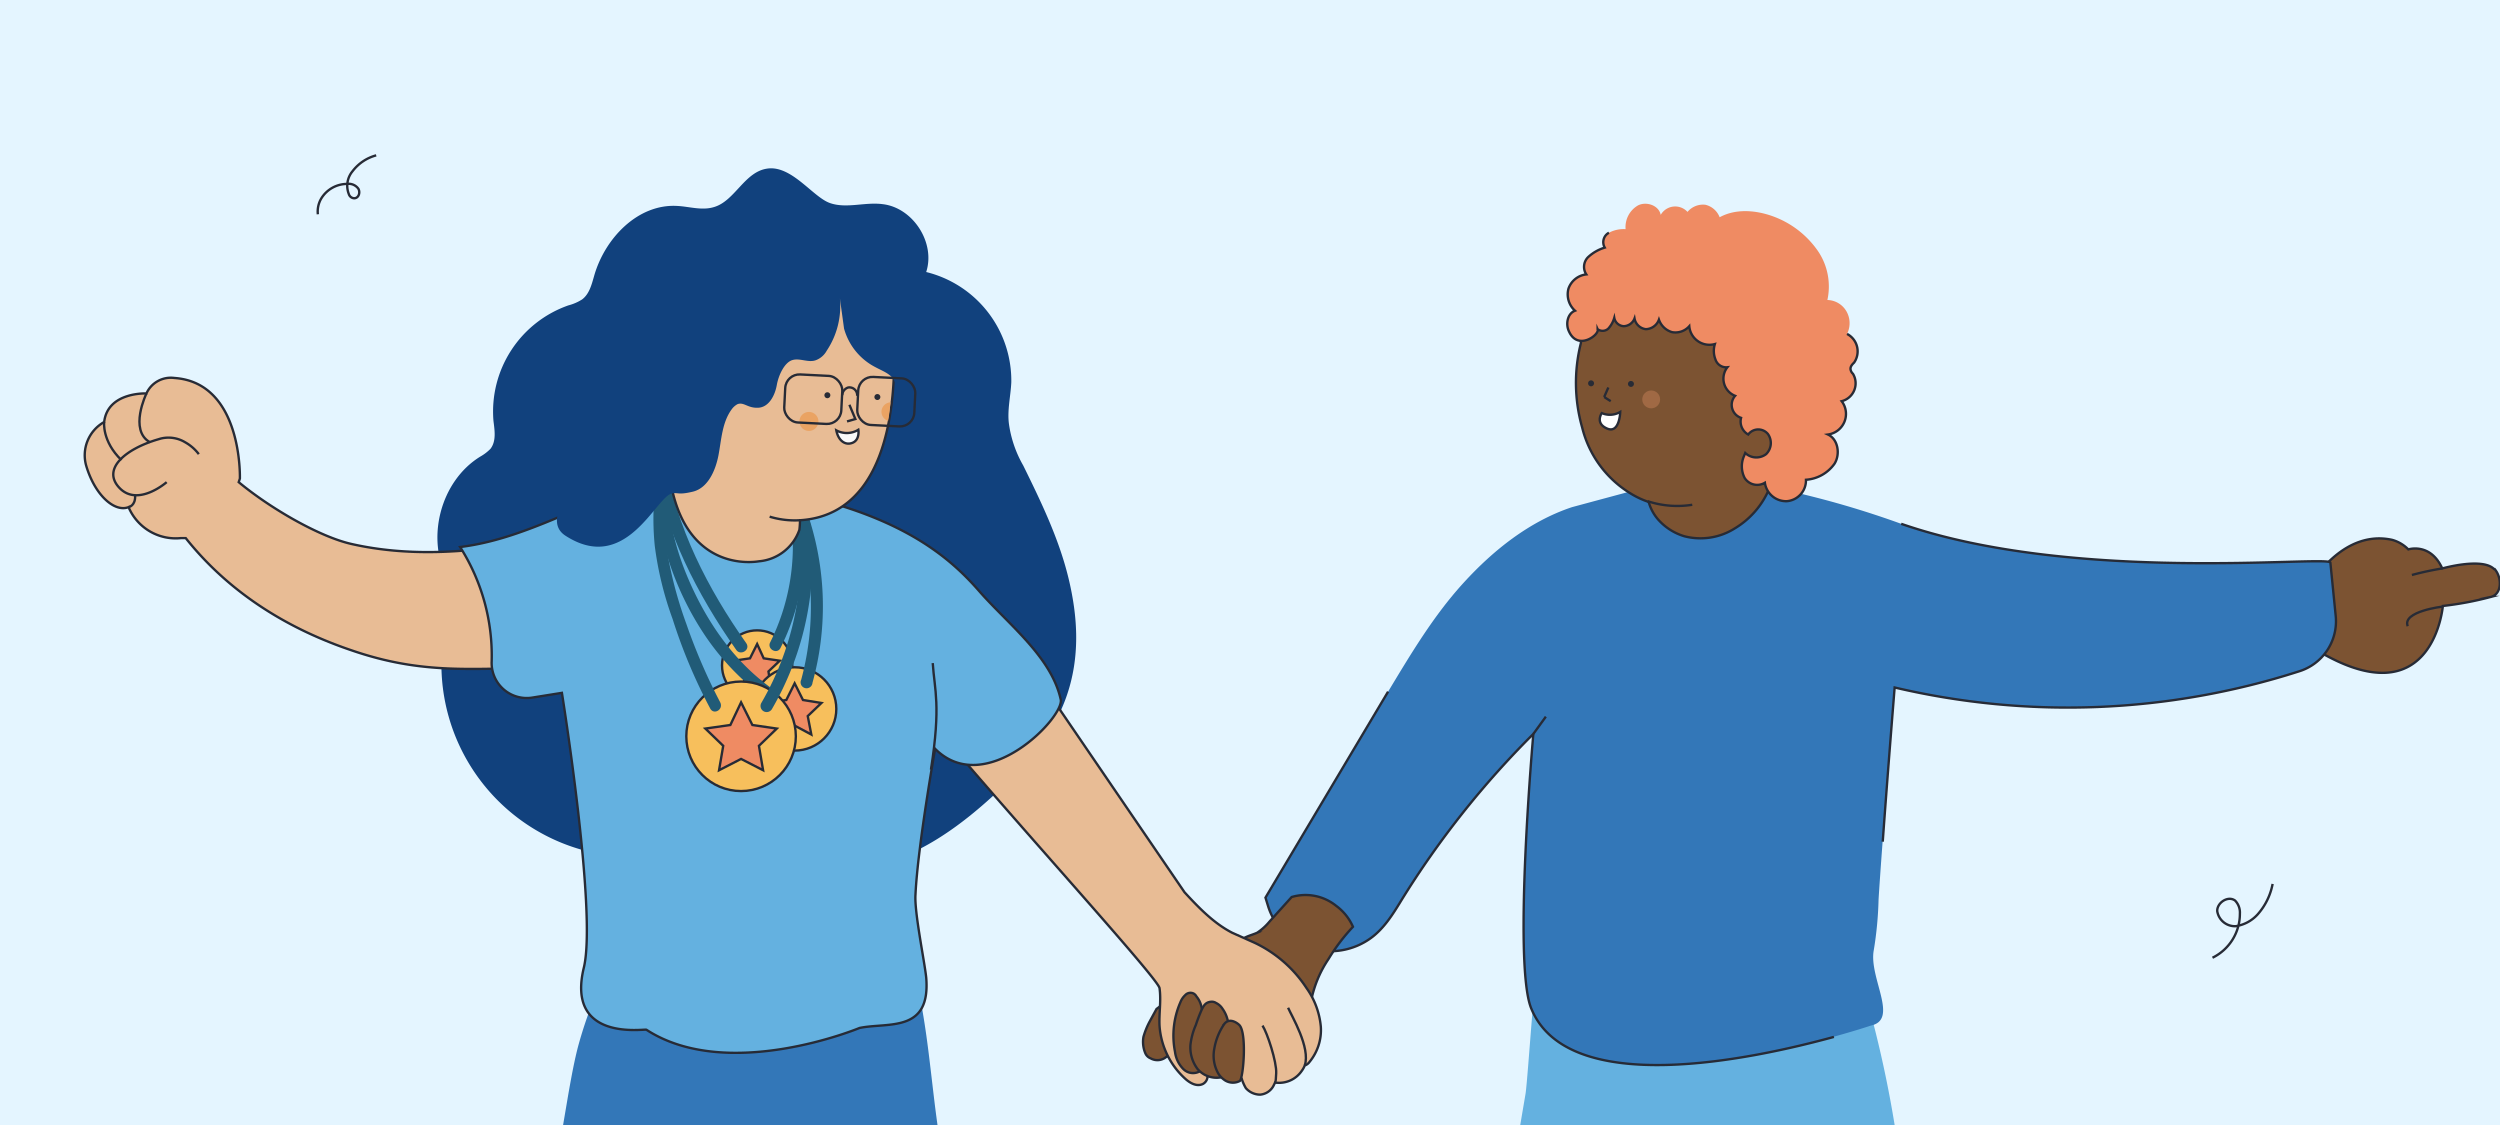
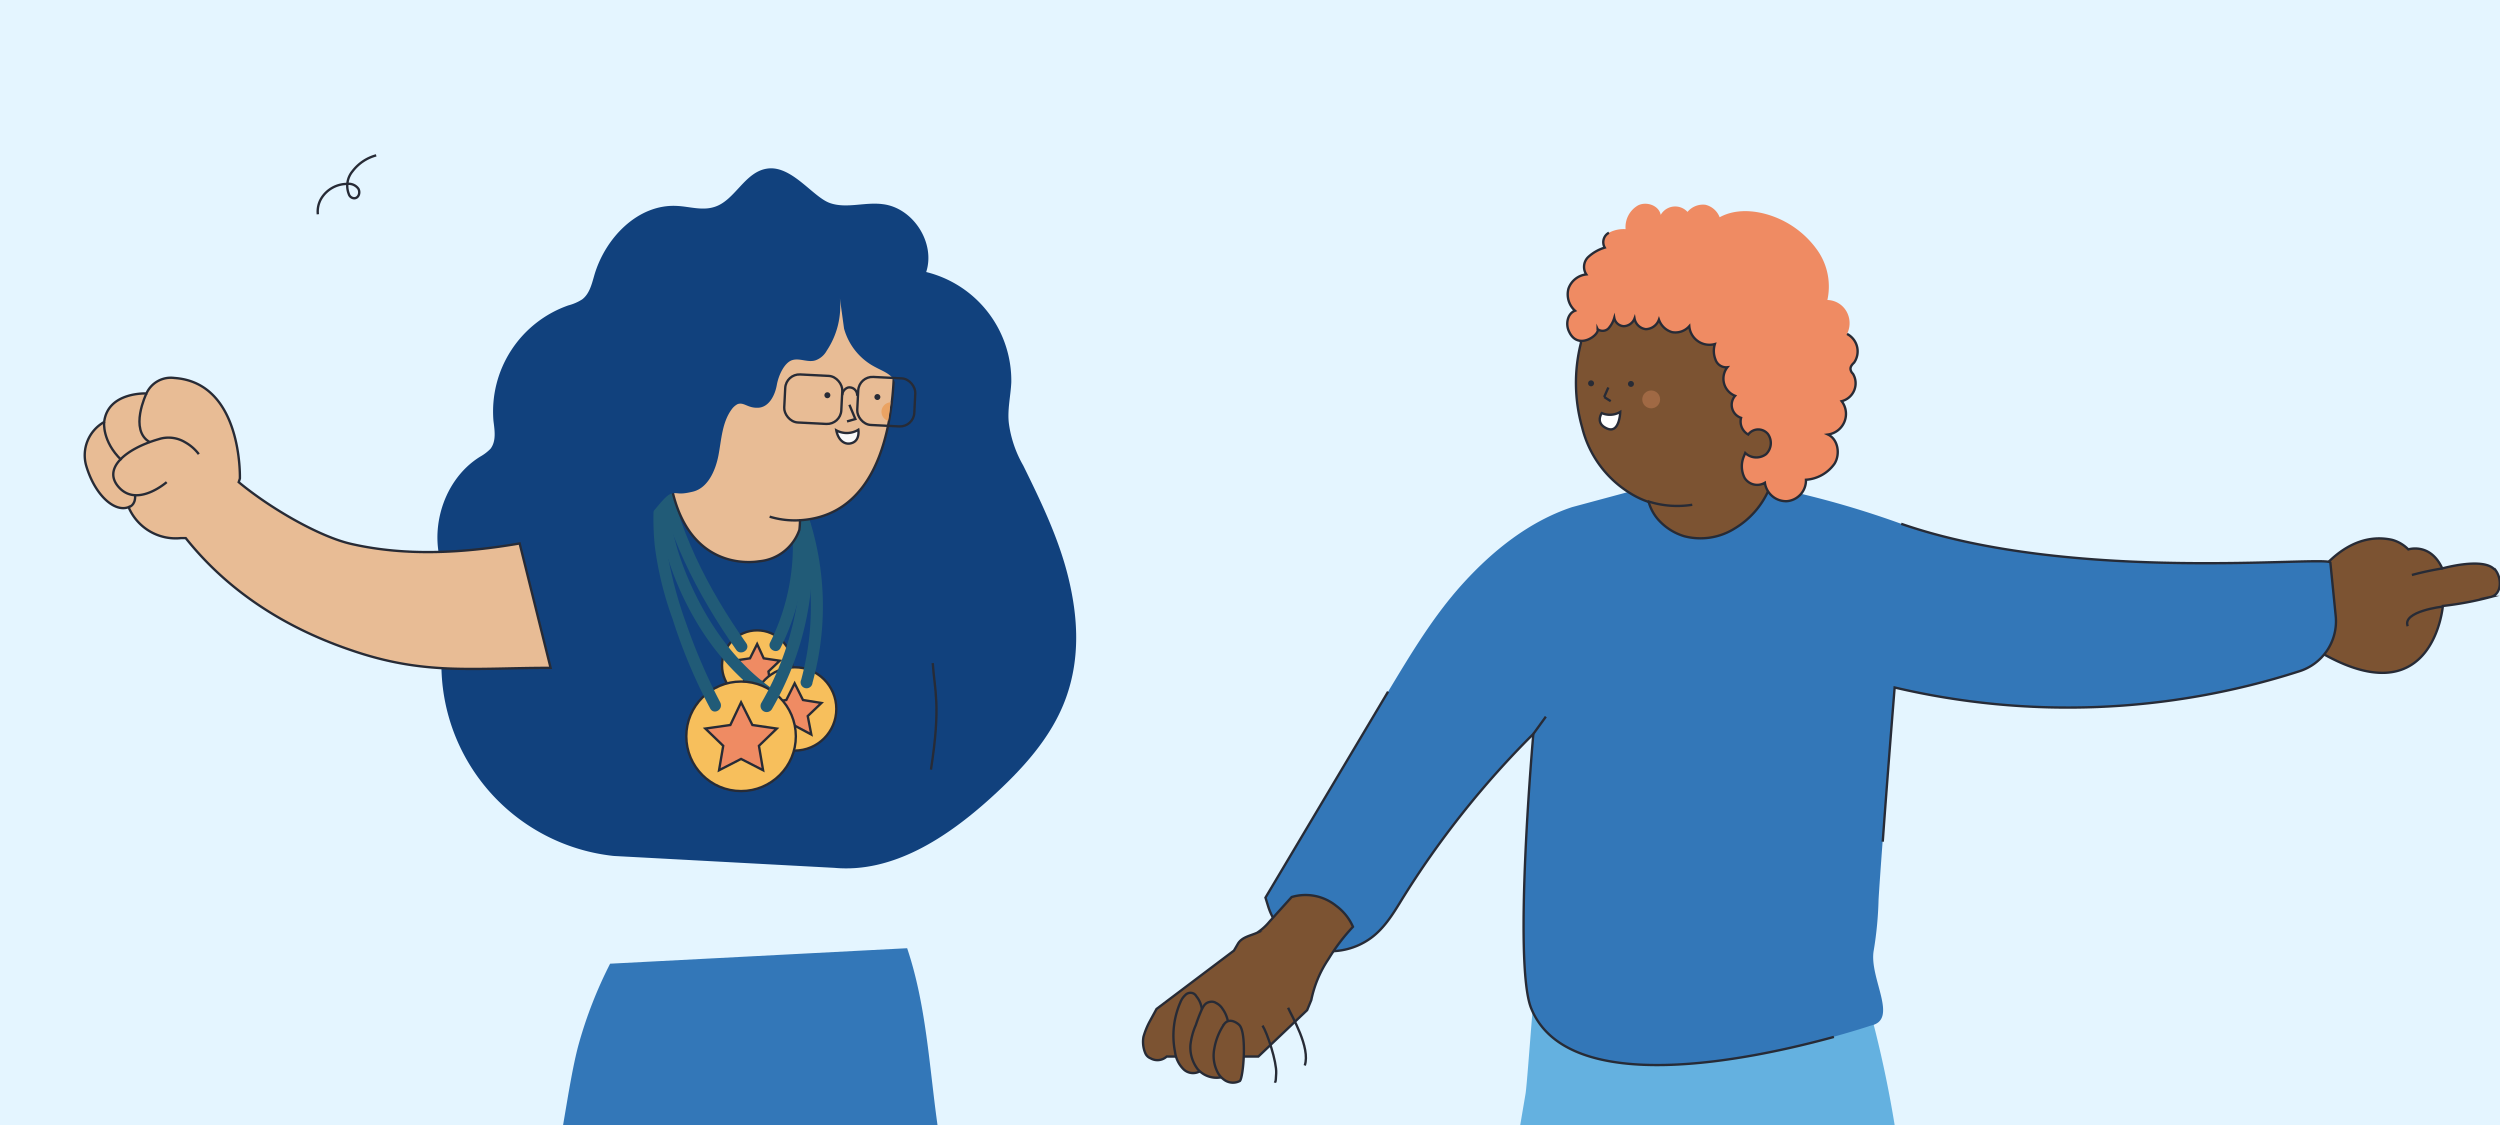
<svg xmlns="http://www.w3.org/2000/svg" data-name="Capa 1" id="Capa_1" viewBox="0 0 420 189">
  <defs>
    <style>.cls-1{fill:#e4f5ff;}.cls-2{fill:#11417d;}.cls-3,.cls-9{fill:#64b1e0;}.cls-4{fill:#7c5332;}.cls-10,.cls-12,.cls-15,.cls-4,.cls-5,.cls-7,.cls-8,.cls-9{stroke:#272b36;stroke-miterlimit:10;stroke-width:0.4px;}.cls-5{fill:none;}.cls-6{fill:#3377b8;}.cls-7{fill:#f7bf5c;}.cls-8{fill:#e8bc95;}.cls-10,.cls-17{fill:#ef8b63;}.cls-11{fill:#215b77;}.cls-12{fill:#f9f9f9;}.cls-13{fill:#eaa363;}.cls-14{fill:#272b36;}.cls-15{fill:#fff;}.cls-16{fill:#a06944;}</style>
  </defs>
  <rect class="cls-1" height="189" width="420" />
  <path class="cls-2" d="M140.2,145.8c9.8.9,18.9-5.1,26.2-11.7,5.3-4.8,10.3-10.2,12.7-16.9s2-13.5.4-20.1-4.6-12.8-7.6-18.9a19.4,19.4,0,0,1-2.4-7c-.3-2.3.3-4.7.4-7a18.8,18.8,0,0,0-14.3-18.5c1.6-4.9-2.2-10.8-7.3-11.4-3-.4-6.1.8-8.9-.2s-6.3-6.2-10.3-5.8-5.6,5.5-9.2,6.5c-2,.6-4.1-.1-6.1-.2-6.6-.4-12.2,5.4-14,11.8-.4,1.4-.8,3-2,3.9a8,8,0,0,1-2.3,1A18.9,18.9,0,0,0,82.9,70.7c.2,1.6.5,3.4-.5,4.7a7.6,7.6,0,0,1-1.7,1.3c-6.7,4.1-9.2,13.8-5.5,20.6a4.9,4.9,0,0,1,1,2.5,4.2,4.2,0,0,1-.4,1.6,32.4,32.4,0,0,0,27.3,42.4Z" />
  <path class="cls-3" d="M318.3,189H255.4l.9-5.3c.4-2.8,1.6-21.8,2.3-24.4,1.3-4.8,2.6,7,4.6,2.6l47.4-3.8A191.3,191.3,0,0,1,318.3,189Z" />
  <path class="cls-4" d="M388.6,97.6s5.2-8.7,13.3-6.9a6.1,6.1,0,0,1,2.7,1.6s3.7-1.2,5.7,3.2c0,0,6.7-1.9,8.7.1h.1c1.3,1.5,1.2,4.3-.7,4.7a54.3,54.3,0,0,1-8,1.5s-1.5,17.8-19.1,8.6S388.6,97.6,388.6,97.6Z" />
  <path class="cls-5" d="M410.3,95.5a49.2,49.2,0,0,0-5.1,1.1" />
  <path class="cls-5" d="M410.4,101.9s-6.9.8-5.9,3.3" />
  <path class="cls-6" d="M391.5,94.5l.9,9a8.8,8.8,0,0,1-6.2,9.3,127.1,127.1,0,0,1-67.9,2.7s-2.2,27.3-2.7,35.6a61.1,61.1,0,0,1-.8,8.5c-.9,4.6,4.3,11.7-.5,12.7,0,0-49.3,16.7-57.1-3-3-7.8.4-46,.4-46a152.7,152.7,0,0,0-22.2,28c-1.4,2.3-2.9,4.7-5.1,6.3a11.6,11.6,0,0,1-10.2,1.7,10.7,10.7,0,0,1-7.1-7.2l-.4-1.3,20.6-34.6c3.8-6.3,7.6-12.7,12.6-18.2s11.1-10.4,18.3-12.8L286,79.3l14.6,3.2A155.4,155.4,0,0,1,319.4,88C348.5,98.1,390.8,93.3,391.5,94.5Z" />
  <line class="cls-7" x1="259.7" x2="257.6" y1="120.4" y2="123.3" />
  <path class="cls-5" d="M308.1,174.2c-13.5,3.7-44.8,10.5-50.9-4.9-3-7.8.4-46,.4-46a152.7,152.7,0,0,0-22.2,28c-1.4,2.3-2.9,4.7-5.1,6.3a11.6,11.6,0,0,1-10.2,1.7,10.7,10.7,0,0,1-7.1-7.2l-.4-1.3,20.6-34.6" />
  <path class="cls-5" d="M319.4,88c29.1,10.1,71.4,5.3,72.1,6.5l.9,9a8.8,8.8,0,0,1-6.2,9.3,127.1,127.1,0,0,1-67.9,2.7s-1.2,14.8-2,25.9" />
  <path class="cls-8" d="M14.5,78.3c1.5,5,4.8,7.8,7.1,6.9a8.6,8.6,0,0,0,8.8,5.2h.8c7.8,9.8,18,15.5,27.7,18.8,12.4,4.3,20.6,3,33.6,3L87.3,91.3c-9.3,1.6-18.9,2.2-28.2.1-5.4-1.2-13.7-6-19-10.4l.2-.6s.5-16.1-11-16.9a4.5,4.5,0,0,0-4.7,2.6s-6.5-.3-7.1,4.8A6.4,6.4,0,0,0,14.5,78.3Z" />
  <path class="cls-5" d="M28,81s-4.8,4.2-7.9,1,1-6.6,6.5-8.2a5.4,5.4,0,0,1,4.5.5,7.4,7.4,0,0,1,2.3,2" />
  <path class="cls-5" d="M24.6,66.1s-3,6.2.6,8.2" />
  <path class="cls-5" d="M21.6,85.2s1.2-.2,1.1-2" />
  <path class="cls-5" d="M17.5,70.9s-.4,3.2,2.9,6.4" />
  <path class="cls-4" d="M196,177.5a2.3,2.3,0,0,1-2.7.3,1.6,1.6,0,0,1-.9-.9,4.9,4.9,0,0,1-.3-2.7,13,13,0,0,1,1-2.5l1.2-2.2,13-9.8.7-1.2c.7-1.1,2.1-1.3,3.2-1.8a9.5,9.5,0,0,0,2.1-1.9l3.7-4.1a8.2,8.2,0,0,1,7.5,1.5,8.7,8.7,0,0,1,2.8,3.5h0a32,32,0,0,0-4.1,5.4,19.1,19.1,0,0,0-2.9,6.9l-.7,1.7-8.2,7.8Z" />
-   <path class="cls-8" d="M214.2,181.9l-.3.6a2.8,2.8,0,0,1-2.2,1.4,3.2,3.2,0,0,1-2.4-1.1,7.7,7.7,0,0,1-.7-1.6l-2.1-1.2-.2-2.9-3.9.3.3,2.7a1.5,1.5,0,0,1-.6,2c-1,.5-2.1-.1-2.9-.8a13.2,13.2,0,0,1-4.4-9c-.1-2.1.3-4.2,0-6.3s-40.5-45.6-46-54.6c0,0,3.7-10.2,8.9-12.1h0c4.3-1.6,9,3,11.4,6.8L199,149.9c2.4,2.6,4.9,5.2,8,6.8l3.8,1.7a21.3,21.3,0,0,1,8.7,7.6,13.2,13.2,0,0,1,2.4,6.5,8.4,8.4,0,0,1-1.9,5.9,1.6,1.6,0,0,1-.8.6h0a4.1,4.1,0,0,1-.5.9,4.6,4.6,0,0,1-4.2,2Z" />
  <path class="cls-5" d="M216.4,169.3c.6,1.4,3.8,6.7,2.8,9.7" />
  <path class="cls-4" d="M201.7,179.9a2.3,2.3,0,0,1-2.9-.3,5,5,0,0,1-1.4-2.9,14,14,0,0,1,.9-8.3,3.2,3.2,0,0,1,.8-1.2,1.2,1.2,0,0,1,1.4-.3,1.2,1.2,0,0,1,.5.5,4,4,0,0,1,.9,2.1l.5,1.5v5.6Z" />
  <path class="cls-5" d="M212.1,172.3c.8,1.2,2.4,6.1,2.3,8s-.1,1.1-.2,1.6" />
  <path class="cls-4" d="M205.1,181a4.2,4.2,0,0,1-3.9-1.4,6,6,0,0,1-1.2-4.1,11.5,11.5,0,0,1,.9-3.3,27.7,27.7,0,0,1,1-2.6c.3-.6.6-1.2,1.5-1.3a1.3,1.3,0,0,1,.9.2,2.7,2.7,0,0,1,1.1,1,5.3,5.3,0,0,1,.8,1.7l.7,2.4-1,7Z" />
  <path class="cls-4" d="M208.2,172.2c-.3-.3-1.6-1.3-2.5-.2a10.4,10.4,0,0,0-1.7,4.2,6.1,6.1,0,0,0,.7,4.2,3.8,3.8,0,0,0,1.1,1.1,2.5,2.5,0,0,0,2.5.1C208.9,181,209.5,173.5,208.2,172.2Z" />
-   <path class="cls-5" d="M371.7,160.9a8.2,8.2,0,0,0,4.6-7.4,2.9,2.9,0,0,0-.8-2.2c-1.2-.9-3.1.4-3,1.8a3,3,0,0,0,3.1,2.5,6.2,6.2,0,0,0,3.7-2,10.7,10.7,0,0,0,2.5-5.1" />
  <path class="cls-6" d="M157.5,189H94.6l.9-5.3c.5-2.8,1-5.6,1.7-8.2a72.4,72.4,0,0,1,5.3-13.6l49.9-2.6C155.6,168.8,156.1,179,157.5,189Z" />
-   <path class="cls-9" d="M77.3,91.9c13-1.6,23.8-9.8,40-13.5l4.8-3.8L133.8,83c18.1,4,25.8,10.7,30.7,16.3s12.1,11,13.7,18.2c.7,2.9-12.6,16.8-21.1,8.3,0,0-2.9,16.2-3.3,24.5-.2,2.9,1.5,11.1,1.8,13.9.8,9.4-6.4,7.5-11.2,8.5,0,0-22.1,9.2-35.8.3-.3-.2-13.6,2.1-10.5-10.5,2.2-9.4-3.7-46.1-3.7-46.1l-5,.8a5.9,5.9,0,0,1-6.8-6.1A34,34,0,0,0,77.3,91.9Z" />
  <path class="cls-5" d="M156.7,111.4c.3,4.6,1.4,7-.3,17.9" />
  <path class="cls-5" d="M88.2,141.9h0" />
  <path class="cls-5" d="M63.2,26.1a7.4,7.4,0,0,0-4,2.7,3.8,3.8,0,0,0-.6,3.8,1,1,0,0,0,.8.7c.8.1,1.2-.9.8-1.6a2,2,0,0,0-1.9-.8A5.1,5.1,0,0,0,54,33.3a4.3,4.3,0,0,0-.6,2.7" />
  <circle class="cls-7" cx="127.2" cy="111.8" r="5.9" />
  <polygon class="cls-10" points="127.2 108.2 126 110.6 123.3 111 125.3 112.8 124.8 115.4 127.2 114.2 129.5 115.4 129.1 112.8 131 111 128.3 110.6 127.2 108.2" />
  <circle class="cls-7" cx="133.5" cy="119.1" r="7" />
  <polygon class="cls-10" points="133.5 114.8 132.1 117.6 129 118.1 131.2 120.3 130.7 123.4 133.5 121.9 136.3 123.4 135.7 120.3 138 118.1 134.9 117.6 133.5 114.8" />
  <path class="cls-11" d="M131.1,108.9a38.2,38.2,0,0,0,3.9-21c-.2-1.2-2.2-1.3-2,0a36.3,36.3,0,0,1-3.6,20c-.6,1.1,1.1,2.1,1.7,1Z" />
  <path class="cls-11" d="M125.4,108.1c-6.5-9.2-11.8-19.5-13.6-30.7-.3-1.3-2.2-.7-2,.5,1.9,11.4,7.3,21.9,13.9,31.3.7,1,2.4,0,1.7-1.1Z" />
  <path class="cls-11" d="M136.5,114.7a48.2,48.2,0,0,0-.5-27.4,1,1,0,0,0-1.9.6,47.1,47.1,0,0,1,.5,26.3,1,1,0,1,0,1.9.5Z" />
  <path class="cls-11" d="M129.3,115.4c-6.4-4.7-10.9-11.5-13.9-18.7s-3.5-13.5-4-20.6a80.8,80.8,0,0,0-.5-8.5c-.1-1.3-2.1-1.3-2,0s.3,5.1.5,7.7a103.6,103.6,0,0,0,1.1,11.2,50.6,50.6,0,0,0,7.9,20.2,42.5,42.5,0,0,0,9.9,10.4c1,.8,2-1,1-1.7Z" />
  <circle class="cls-7" cx="124.5" cy="123.7" r="9.2" />
  <polygon class="cls-10" points="124.5 118 122.7 121.8 118.5 122.4 121.5 125.3 120.8 129.4 124.5 127.5 128.2 129.4 127.5 125.3 130.5 122.4 126.4 121.8 124.5 118" />
  <path class="cls-11" d="M129.7,119.1a50.4,50.4,0,0,0,6.8-25.6c0-2.6.1-5.8-1.4-8.1s-2.5-.1-1.8,1,1.2,5.3,1.2,7.8a45.8,45.8,0,0,1-.8,8.3,49,49,0,0,1-5.8,15.6,1,1,0,0,0,1.8,1Z" />
  <path class="cls-11" d="M121,118a97.3,97.3,0,0,1-5.7-13.2A68.7,68.7,0,0,1,112,92.2a47.3,47.3,0,0,1-.1-8.4q.3-4.8.9-9.6a45.8,45.8,0,0,1,1.3-7.4,1,1,0,0,0-2-.5c-.5,2.1-.8,4.3-1.1,6.5s-.8,6.5-1,9.8a46.1,46.1,0,0,0,0,9.1,56.7,56.7,0,0,0,3,12.3,89.8,89.8,0,0,0,6.3,15c.6,1.2,2.3.2,1.7-1Z" />
  <path class="cls-8" d="M127.9,54.1l10.9-7.6,11.1,7.6s3.9,32.1-15.5,33.3a14.7,14.7,0,0,1-.1,1.6h0a7.9,7.9,0,0,1-6.8,5.3c-3.2.5-12.9.2-15-14.3-1.4-9.3,3.9-11.7,3.9-11.7Z" />
  <path class="cls-12" d="M140.5,72.3a3.7,3.7,0,0,0,3.7-.1s.3,1.7-1,2.2S140.8,73.9,140.5,72.3Z" />
-   <circle class="cls-13" cx="135.9" cy="70.8" r="1.6" />
  <path class="cls-13" d="M149.5,67.6h.1c-.1,1-.2,2.1-.4,3.1a1.6,1.6,0,0,1-1.1-1.3A1.6,1.6,0,0,1,149.5,67.6Z" />
  <path class="cls-14" d="M139,66.9a.5.5,0,0,0,0-1,.5.5,0,1,0,0,1Z" />
  <path class="cls-14" d="M147.4,67.2a.5.5,0,0,0,0-1,.5.5,0,1,0,0,1Z" />
  <path class="cls-5" d="M134.4,87.4a14.5,14.5,0,0,1-5.1-.6" />
  <polyline class="cls-5" points="142.7 68 143.7 70.4 142.3 70.8" />
  <rect class="cls-5" height="8.08" rx="2.4" transform="translate(3.6 -6.9) rotate(2.9)" width="9.6" x="131.8" y="63.1" />
  <path class="cls-5" d="M141.5,66.4a1.4,1.4,0,0,1,1-1.3,1.3,1.3,0,0,1,1.5,1.4" />
  <path class="cls-2" d="M150.9,71.6a.6.6,0,0,1-.8.3c1-1.7.8-3.7.7-5.6a5.6,5.6,0,0,0-.7-2.6c-.7-1-1.9-1.4-3-2a10.4,10.4,0,0,1-5.3-6.5l-.7-5.1a13.5,13.5,0,0,1-2.2,8.8,3.5,3.5,0,0,1-1.8,1.6c-1.3.5-2.7-.4-4,0s-2.3,2.5-2.6,4.2-1.3,3.7-3.1,3.8-2.4-1-3.5-.6a2.9,2.9,0,0,0-1,.9c-1.6,2.2-1.7,5.1-2.2,7.7s-1.8,5.5-4.3,6.1-2.4.1-3.5.3c-2.7.5-7.7,13.7-17.9,7.1-5.9-3.8,8.3-15.4,8.3-15.4l10.1-15.7,9.4-15h8.4L147,46.5l8.6,6.9-3.5,15.8Z" />
  <rect class="cls-5" height="8.08" rx="2.4" transform="translate(3.7 -7.5) rotate(2.9)" width="9.6" x="144" y="63.5" />
  <path class="cls-4" d="M296.7,81.3a3.6,3.6,0,0,0,.4.9v.2a14.2,14.2,0,0,1-5.7,6.4,10.8,10.8,0,0,1-8.4,1.3,9.5,9.5,0,0,1-4.5-2.9,7.6,7.6,0,0,1-1.5-2.8.1.1,0,0,1-.1-.1h0a14.3,14.3,0,0,1-2.8-1.3,18,18,0,0,1-8.3-11.2,27.4,27.4,0,0,1-.2-14.2l-.3-3.7c.6-.1.9.1,1.4-.2s1.7-3,2-4.1c.7.4,3.2,3.1,3.8,2.6l-.9-1.9c-.1.9,2.7,1.3,3.3,2.1s-2.2-.5-1-1.9c-1.7-6.6,2.6-3.9,4.6-.2.6,1,2.9-.3,3.6-1.3.2,1.5,4.9,2.4,6.3,2.8s4.2,4.5,5.2,3.4c-.4,1.6-3.7,8.2-2.4,9.1a3.3,3.3,0,0,0,1.3.7v.3a9.6,9.6,0,0,0-.3,2.9,3.5,3.5,0,0,0,1.2,2.4,2.7,2.7,0,0,1,.8.7c.1.4,2.8-3.8,2.7-3.4s1.6,1.8,2.3,1.3-1.6,3.9-1.1,5.1a3.2,3.2,0,0,1-1.1,3.5c-.8.6-2.8.4-3.2-.6a3.2,3.2,0,0,0,.2,2.7,2.7,2.7,0,0,0,1.1,1,2,2,0,0,0,1.8.3h0Z" />
  <path class="cls-5" d="M270.2,65.1l-.7,1.6" />
  <path class="cls-5" d="M269.5,66.7l1.1.7" />
  <path class="cls-14" d="M267.3,64.9a.5.5,0,1,0,0-1,.5.5,0,0,0,0,1Z" />
  <path class="cls-14" d="M274,65a.5.5,0,1,0,0-1,.5.5,0,0,0,0,1Z" />
  <path class="cls-15" d="M269.1,69.4a3.4,3.4,0,0,0,3.1-.2s-.1,3.7-2.2,2.8S269.1,69.4,269.1,69.4Z" />
  <circle class="cls-16" cx="277.4" cy="67.1" r="1.5" />
  <path class="cls-5" d="M276.8,84.2a15.9,15.9,0,0,0,7.5.6" />
  <path class="cls-17" d="M293,76.6a4.3,4.3,0,0,0,.1,3.7,2.5,2.5,0,0,0,3.4.8,3.6,3.6,0,0,0,3.7,3.1,3.5,3.5,0,0,0,3.2-3.6,6.4,6.4,0,0,0,4.8-2.7c1-1.6.6-4.1-1.1-4.9a3.5,3.5,0,0,0,2.3-5.6,3.1,3.1,0,0,0,1.9-4.6,1.3,1.3,0,0,1-.4-.7c-.1-.5.3-.9.6-1.2a3.3,3.3,0,0,0-1.2-4.8,4,4,0,0,0-.1-3.8,3.8,3.8,0,0,0-3.2-1.9,10.6,10.6,0,0,0-1.5-8.1,15.7,15.7,0,0,0-6.3-5.4c-3.2-1.5-7.2-2.1-10.3-.4a3.4,3.4,0,0,0-2.4-2.1,3.4,3.4,0,0,0-3,1.2,2.8,2.8,0,0,0-4.5.5c-.3-1.6-2.4-2.3-3.8-1.6a4.2,4.2,0,0,0-2.1,4,5.2,5.2,0,0,0-2.8.6,1.8,1.8,0,0,0-.7,2.5,7.1,7.1,0,0,0-2.8,1.6,2.3,2.3,0,0,0-.3,2.9,3.6,3.6,0,0,0-3,2.4,3.7,3.7,0,0,0,1.1,3.7c-1.3.5-1.6,2.3-1,3.5,1.5,3.3,5.2.5,4.8-.4a1.4,1.4,0,0,0,1.8-.1,4.6,4.6,0,0,0,1-1.8,1.7,1.7,0,0,0,1.6,1.4,2,2,0,0,0,1.8-1.3,2.2,2.2,0,0,0,1.9,1.8,2.4,2.4,0,0,0,2.2-1.6,3.3,3.3,0,0,0,2.2,2.1,3.1,3.1,0,0,0,2.9-1,3.4,3.4,0,0,0,4.3,3,3.9,3.9,0,0,0,.1,2.6,1.9,1.9,0,0,0,2,1.3,3.1,3.1,0,0,0,1.3,4.8,2.3,2.3,0,0,0,1,3.7,2.5,2.5,0,0,0,1.2,2.8,2.1,2.1,0,0,1,3.3-.1,2.6,2.6,0,0,1-.3,3.4,2.7,2.7,0,0,1-3.5-.2Z" />
  <path class="cls-5" d="M270.3,39.1a1.8,1.8,0,0,0-.7,2.5,7.1,7.1,0,0,0-2.8,1.6,2.3,2.3,0,0,0-.3,2.9,3.6,3.6,0,0,0-3,2.4,3.7,3.7,0,0,0,1.1,3.7c-1.3.5-1.6,2.3-1,3.5,1.5,3.3,5.2.5,4.8-.4a1.4,1.4,0,0,0,1.8-.1,4.6,4.6,0,0,0,1-1.8,1.7,1.7,0,0,0,1.6,1.4,2,2,0,0,0,1.8-1.3,2.2,2.2,0,0,0,1.9,1.8,2.4,2.4,0,0,0,2.2-1.6,3.3,3.3,0,0,0,2.2,2.1,3.1,3.1,0,0,0,2.9-1,3.4,3.4,0,0,0,4.3,3,3.9,3.9,0,0,0,.1,2.6,1.9,1.9,0,0,0,2,1.3,3.1,3.1,0,0,0,1.3,4.8,2.3,2.3,0,0,0,1,3.7,2.5,2.5,0,0,0,1.2,2.8,2.1,2.1,0,0,1,3.3-.1,2.6,2.6,0,0,1-.3,3.4,2.7,2.7,0,0,1-3.5-.2l-.2.5a4.3,4.3,0,0,0,.1,3.7,2.5,2.5,0,0,0,3.4.8,3.6,3.6,0,0,0,3.7,3.1,3.5,3.5,0,0,0,3.2-3.6,6.4,6.4,0,0,0,4.8-2.7c1-1.6.6-4.1-1.1-4.9a3.5,3.5,0,0,0,2.3-5.6,3.1,3.1,0,0,0,1.9-4.6,1.3,1.3,0,0,1-.4-.7c-.1-.5.3-.9.6-1.2a3.3,3.3,0,0,0-1.2-4.8" />
</svg>